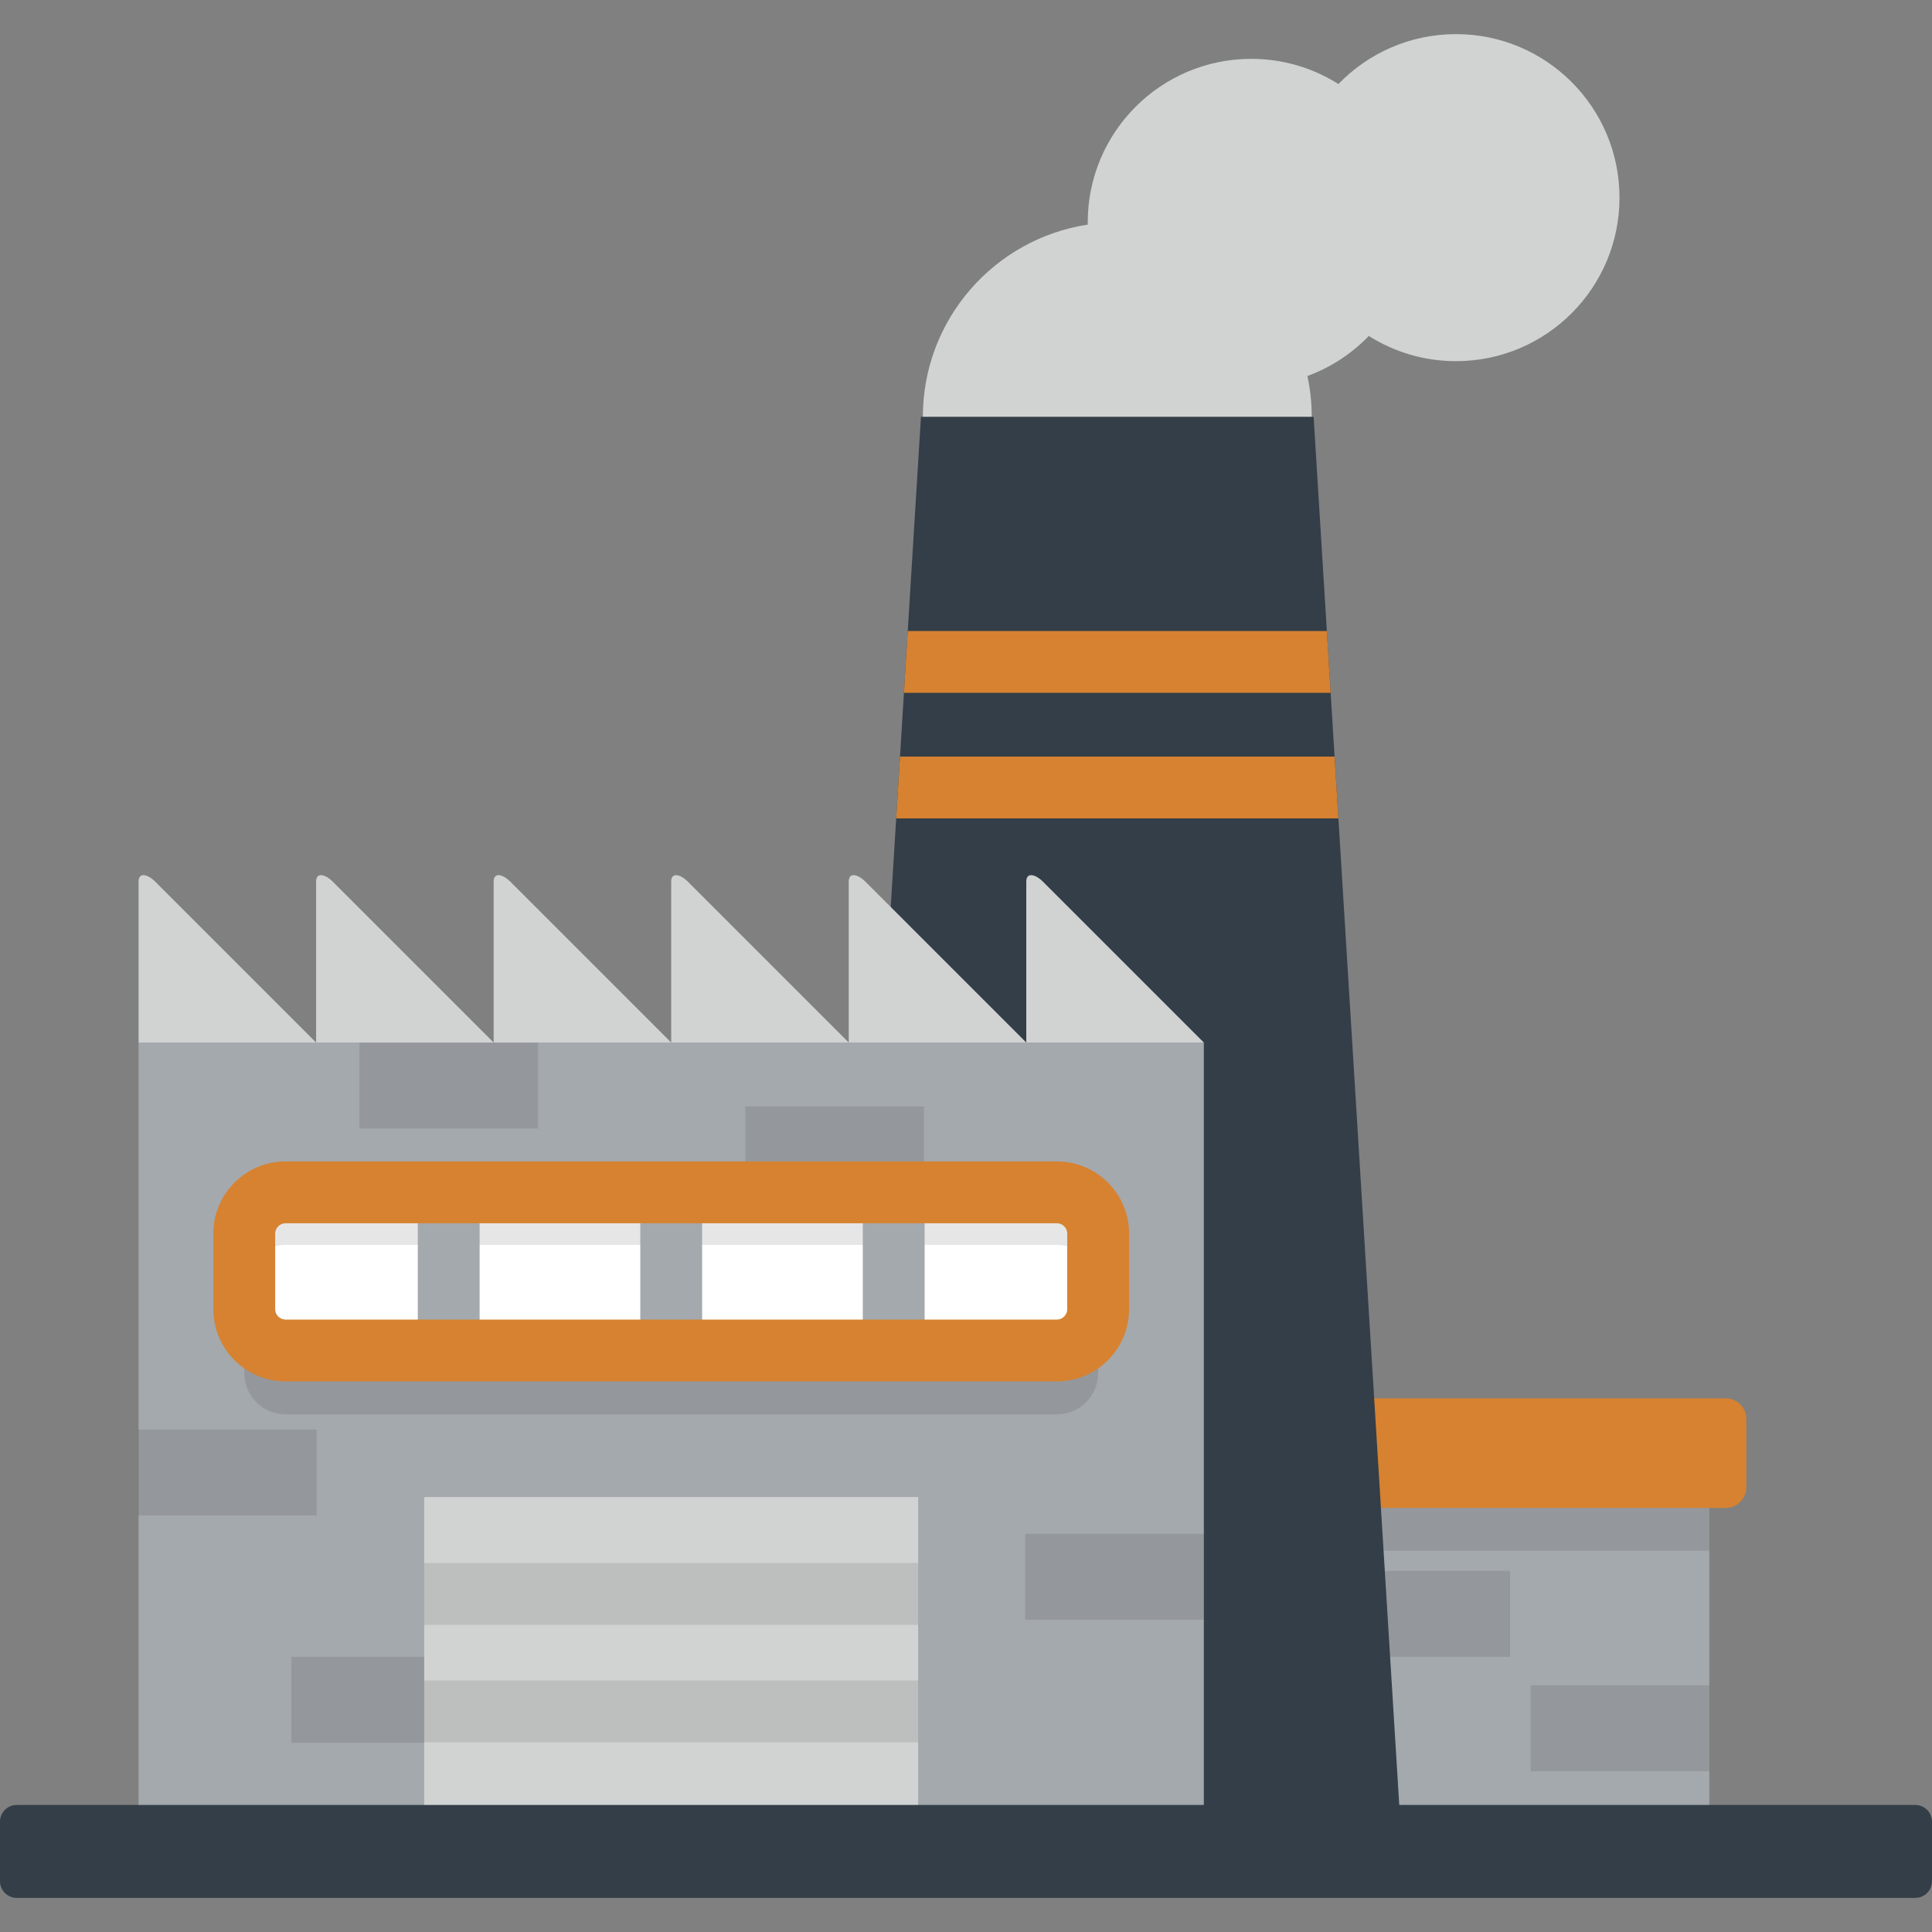
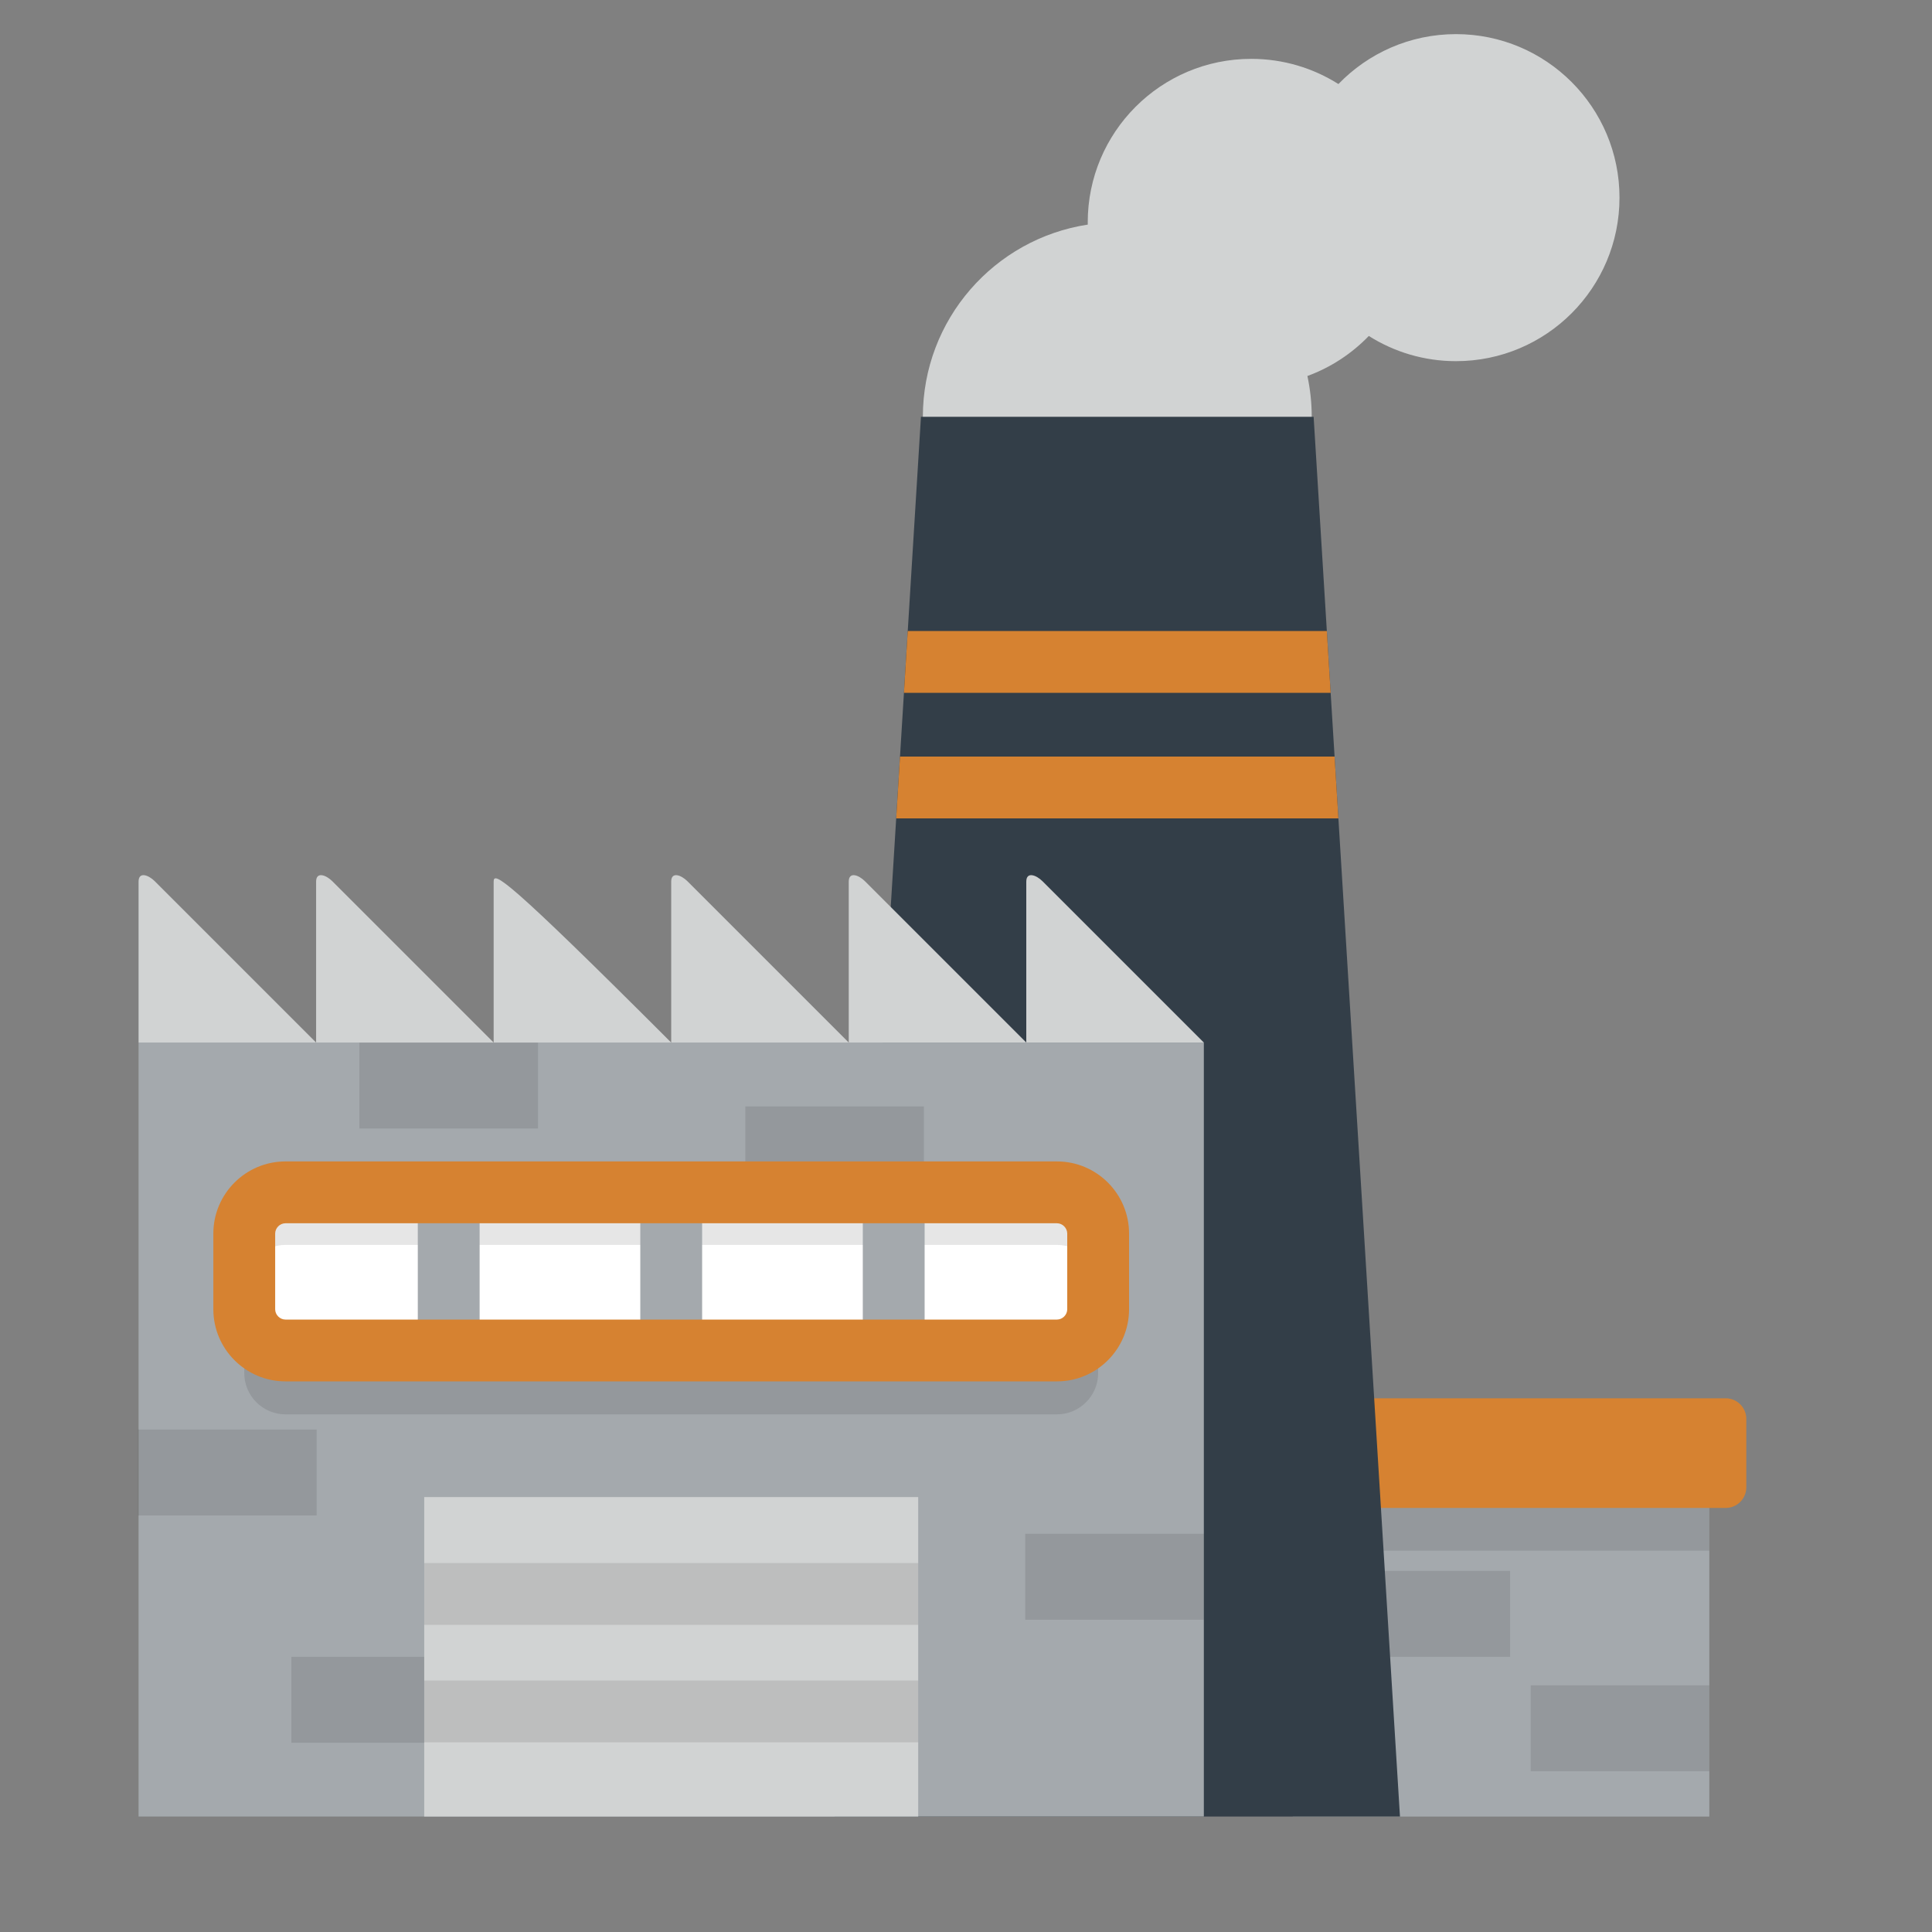
<svg xmlns="http://www.w3.org/2000/svg" version="1.1" id="Layer_1" x="0px" y="0px" viewBox="0 0 512 512" style="enable-background:new 0 0 512 512;" xml:space="preserve" width="512" height="512">
  <rect x="0" y="0" width="512" height="512" fill="#808080" stroke="none" />
  <rect x="342.604" y="385.097" style="fill:#A4A9AD;" width="110.382" height="96.312" />
  <rect x="352.861" y="416.294" style="opacity:0.1;enable-background:new ;" width="47.331" height="22.778" />
  <rect x="405.654" y="446.618" style="opacity:0.1;enable-background:new ;" width="47.331" height="22.777" />
  <rect x="342.604" y="385.097" style="opacity:0.1;enable-background:new ;" width="110.382" height="25.854" />
  <path style="fill:#D68231;" d="M462.79,376.022c0-3.004-2.458-5.462-5.462-5.462H338.265c-3.004,0-5.462,2.458-5.462,5.462v18.138 c0,3.004,2.458,5.462,5.462,5.462h119.063c3.004,0,5.462-2.458,5.462-5.462V376.022z" />
  <path style="fill:#D1D3D3;" d="M385.849,9.044c-12.234,0-23.276,5.077-31.155,13.229c-6.687-4.222-14.605-6.675-23.099-6.675 c-23.932,0-43.333,19.4-43.333,43.331c0,0.199,0.012,0.394,0.015,0.591c-24.747,3.768-43.709,25.137-43.709,50.935 c0,28.459,23.069,51.528,51.526,51.528s51.526-23.069,51.526-51.528c0-3.71-0.401-7.326-1.146-10.812 c6.219-2.274,11.764-5.94,16.276-10.61c6.687,4.224,14.605,6.678,23.099,6.678c23.932,0,43.333-19.402,43.333-43.336 C429.182,28.444,409.781,9.044,385.849,9.044z" />
  <polygon style="fill:#333E48;" points="348.125,110.458 244.064,110.458 221.184,481.399 371.006,481.399 " />
  <path style="fill:#D68231;" d="M353.679,200.502H238.51l-1.01,16.385h117.19L353.679,200.502z M351.627,167.232H240.562 l-1.01,16.385h113.086L351.627,167.232z" />
  <rect x="36.723" y="276.288" style="fill:#A4A9AD;" width="282.306" height="205.11" />
  <rect x="271.7" y="406.474" style="opacity:0.1;enable-background:new ;" width="47.331" height="22.777" />
  <rect x="36.583" y="378.838" style="opacity:0.1;enable-background:new ;" width="47.331" height="22.778" />
  <rect x="197.518" y="293.209" style="opacity:0.1;enable-background:new ;" width="47.331" height="22.778" />
  <rect x="95.242" y="276.288" style="opacity:0.1;enable-background:new ;" width="47.331" height="22.777" />
  <rect x="77.218" y="439.07" style="opacity:0.1;enable-background:new ;" width="47.331" height="22.777" />
  <path style="opacity:0.1;enable-background:new ;" d="M291.02,343.839c0-6.008-4.916-10.923-10.923-10.923H75.654 c-6.008,0-10.923,4.916-10.923,10.923v20.059c0,6.008,4.916,10.923,10.923,10.923h204.443c6.008,0,10.923-4.916,10.923-10.923 V343.839z" />
  <path style="fill:#FFFFFF;" d="M291.02,326.908c0-6.008-4.916-10.923-10.923-10.923H75.654c-6.008,0-10.923,4.916-10.923,10.923 v20.059c0,6.008,4.916,10.923,10.923,10.923h204.443c6.008,0,10.923-4.916,10.923-10.923V326.908z" />
  <path style="opacity:0.1;enable-background:new ;" d="M280.097,315.984H75.654c-6.008,0-10.923,4.916-10.923,10.923v13.927 c0-6.008,4.916-10.923,10.923-10.923h204.443c6.008,0,10.923,4.916,10.923,10.923v-13.927 C291.02,320.9,286.105,315.984,280.097,315.984z" />
  <g>
    <path style="fill:#D1D3D3;" d="M36.723,233.642c0,3.823,0,42.646,0,42.646h47.051c0,0-41.412-41.413-42.74-42.74 C39.329,231.843,36.723,230.934,36.723,233.642z" />
    <path style="fill:#D1D3D3;" d="M83.773,233.642c0,3.823,0,42.646,0,42.646h47.051c0,0-41.412-41.413-42.74-42.74 C86.38,231.843,83.773,230.934,83.773,233.642z" />
-     <path style="fill:#D1D3D3;" d="M130.824,233.642c0,3.823,0,42.646,0,42.646h47.051c0,0-41.412-41.413-42.74-42.74 C133.43,231.843,130.824,230.934,130.824,233.642z" />
+     <path style="fill:#D1D3D3;" d="M130.824,233.642c0,3.823,0,42.646,0,42.646h47.051C133.43,231.843,130.824,230.934,130.824,233.642z" />
    <path style="fill:#D1D3D3;" d="M177.875,233.642c0,3.823,0,42.646,0,42.646h47.051c0,0-41.412-41.413-42.74-42.74 C180.482,231.843,177.875,230.934,177.875,233.642z" />
    <path style="fill:#D1D3D3;" d="M224.927,233.642c0,3.823,0,42.646,0,42.646h47.051c0,0-41.412-41.413-42.74-42.74 C227.533,231.843,224.927,230.934,224.927,233.642z" />
    <path style="fill:#D1D3D3;" d="M271.977,233.642c0,3.823,0,42.646,0,42.646h47.051c0,0-41.412-41.413-42.74-42.74 C274.584,231.843,271.977,230.934,271.977,233.642z" />
    <rect x="112.424" y="396.741" style="fill:#D1D3D3;" width="130.907" height="84.657" />
  </g>
  <g style="opacity:0.1;">
    <rect x="112.424" y="414.219" width="130.907" height="16.385" />
  </g>
  <g style="opacity:0.1;">
    <rect x="112.424" y="445.351" width="130.907" height="16.385" />
  </g>
  <g>
    <rect x="110.72" y="315.984" style="fill:#A4A9AD;" width="16.385" height="41.902" />
    <rect x="169.685" y="315.984" style="fill:#A4A9AD;" width="16.385" height="41.902" />
    <rect x="228.65" y="315.984" style="fill:#A4A9AD;" width="16.385" height="41.902" />
  </g>
  <path style="fill:#D68231;" d="M280.097,366.082H75.654c-10.54,0-19.116-8.576-19.116-19.116v-20.059 c0-10.54,8.576-19.116,19.116-19.116h204.443c10.54,0,19.116,8.576,19.116,19.116v20.059 C299.213,357.506,290.637,366.082,280.097,366.082z M75.654,324.177c-1.48,0-2.731,1.251-2.731,2.731v20.059 c0,1.48,1.251,2.731,2.731,2.731h204.443c1.48,0,2.731-1.251,2.731-2.731v-20.059c0-1.48-1.251-2.731-2.731-2.731H75.654z" />
-   <path style="fill:#333E48;" d="M512,498.544c0,2.426-1.984,4.412-4.412,4.412H4.412c-2.427,0-4.412-1.986-4.412-4.412v-15.792 c0-2.428,1.985-4.414,4.412-4.414h503.176c2.428,0,4.412,1.986,4.412,4.414V498.544z" />
  <g> </g>
  <g> </g>
  <g> </g>
  <g> </g>
  <g> </g>
  <g> </g>
  <g> </g>
  <g> </g>
  <g> </g>
  <g> </g>
  <g> </g>
  <g> </g>
  <g> </g>
  <g> </g>
  <g> </g>
</svg>